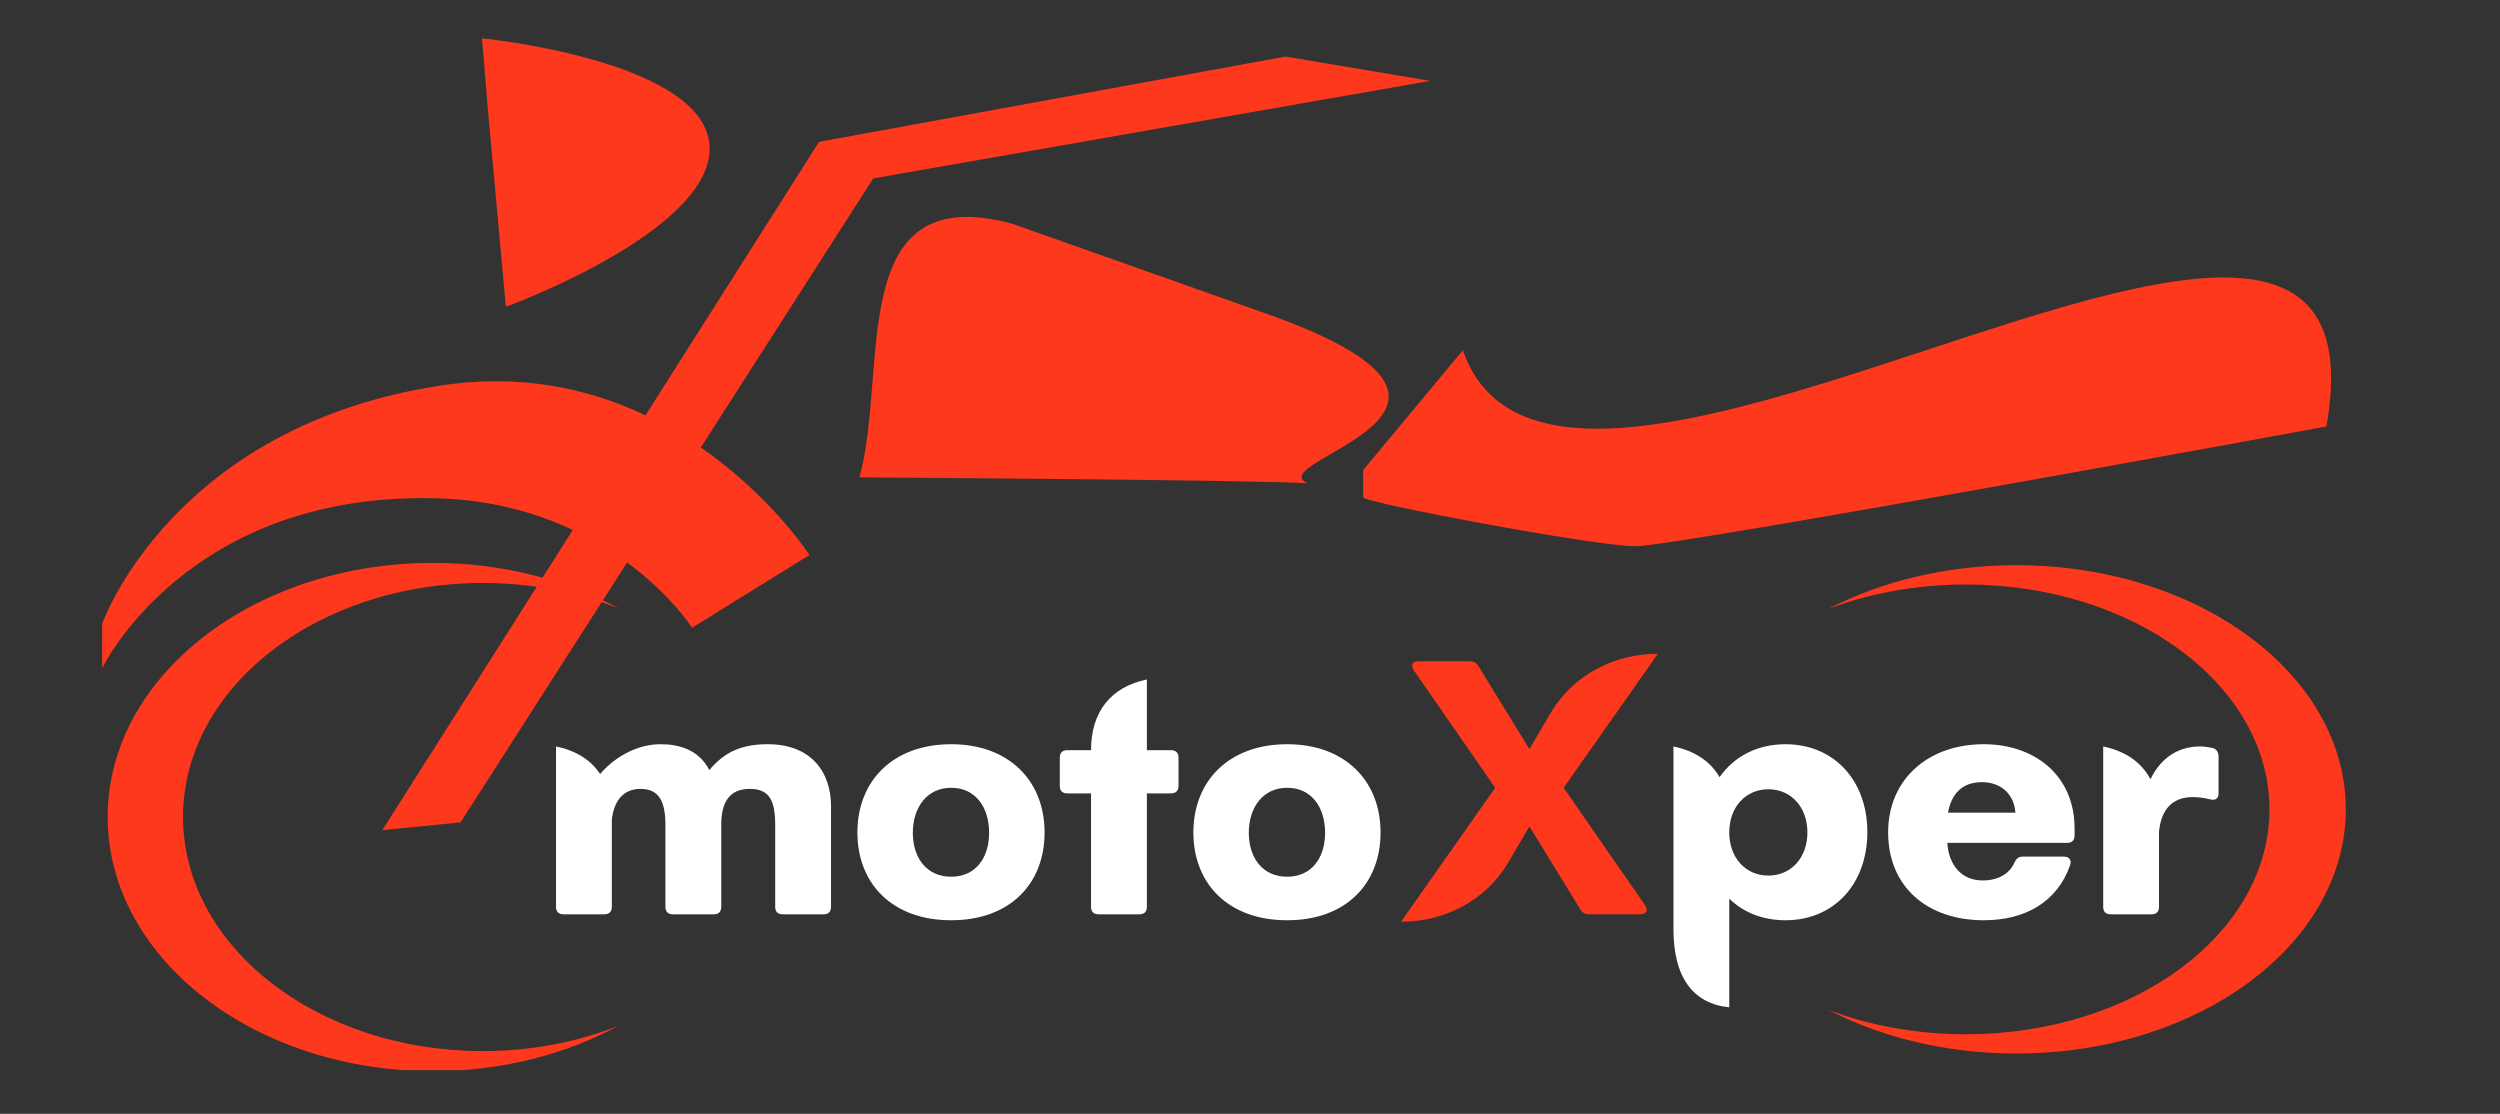
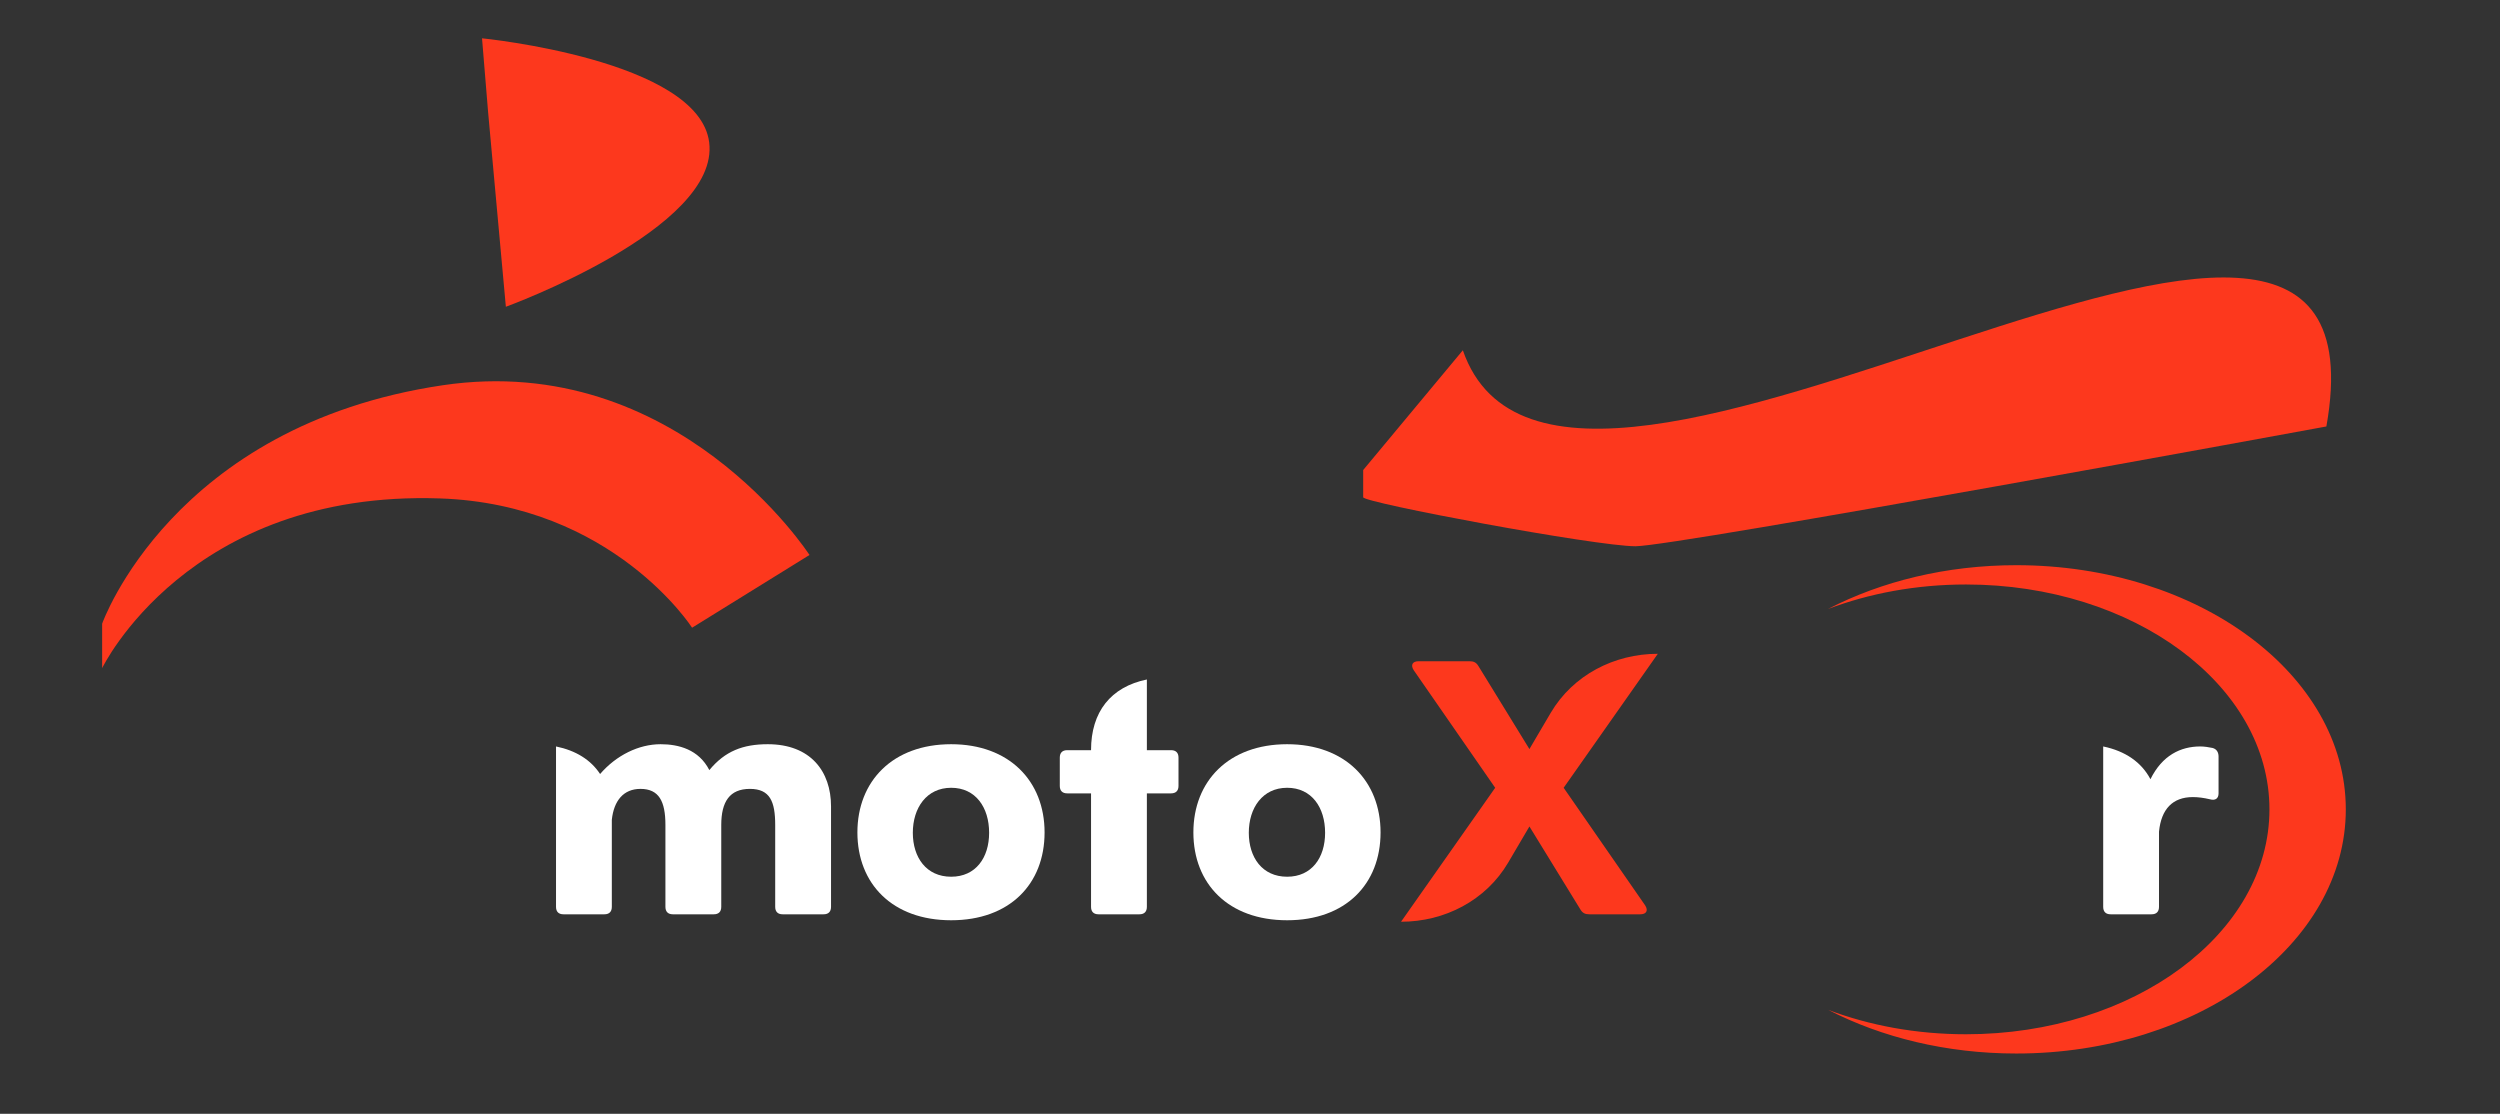
<svg xmlns="http://www.w3.org/2000/svg" width="413" zoomAndPan="magnify" viewBox="0 0 309.75 138" height="184" preserveAspectRatio="xMidYMid meet" version="1.0">
  <rect x="0" y="0" width="309.75" height="138" fill="#333333" stroke="none" />
  <defs>
    <g />
    <clipPath id="db7d48c394">
      <path d="M 12.684 47 L 101 47 L 101 83 L 12.684 83 Z M 12.684 47 " clip-rule="nonzero" />
    </clipPath>
    <clipPath id="9d39d9af65">
-       <path d="M 13 69 L 77 69 L 77 132.59 L 13 132.59 Z M 13 69 " clip-rule="nonzero" />
-     </clipPath>
+       </clipPath>
  </defs>
-   <path fill="#fd381d" d="M 106.488 59.145 C 110.145 45.77 104.613 22.254 125.293 27.676 L 156.961 38.887 C 190.953 50.934 156.027 57.012 161.969 59.879 C 156.316 59.461 106.488 59.145 106.488 59.145 Z M 106.488 59.145 " fill-opacity="1" fill-rule="nonzero" />
  <g clip-path="url(#db7d48c394)">
    <path fill="#fd381d" d="M 12.656 82.781 L 12.656 77.273 C 12.656 77.273 21.316 52.719 54.84 47.734 C 83.922 43.41 100.297 68.762 100.297 68.762 L 85.75 77.773 C 85.75 77.773 75.93 62.469 54.477 61.754 C 23.266 60.715 12.656 82.781 12.656 82.781 Z M 12.656 82.781 " fill-opacity="1" fill-rule="nonzero" />
  </g>
  <g clip-path="url(#9d39d9af65)">
    <path fill="#fd381d" d="M 53.637 69.742 C 31.383 69.742 13.34 83.84 13.34 101.23 C 13.34 118.617 31.383 132.715 53.637 132.715 C 62.191 132.715 70.121 130.633 76.645 127.082 C 71.59 129.098 65.859 130.23 59.797 130.23 C 39.297 130.23 22.68 117.246 22.68 101.23 C 22.68 85.211 39.297 72.23 59.797 72.23 C 65.875 72.23 71.621 73.371 76.688 75.398 C 70.156 71.832 62.211 69.742 53.641 69.742 Z M 53.637 69.742 " fill-opacity="1" fill-rule="evenodd" />
  </g>
  <path fill="#fd381d" d="M 249.82 70.027 C 272.363 70.027 290.645 83.574 290.645 100.281 C 290.645 116.988 272.367 130.531 249.82 130.531 C 241.156 130.531 233.121 128.531 226.516 125.121 C 231.637 127.059 237.441 128.145 243.586 128.145 C 264.348 128.145 281.184 115.668 281.184 100.281 C 281.184 84.891 264.348 72.418 243.586 72.418 C 237.426 72.418 231.605 73.516 226.473 75.461 C 233.09 72.035 241.141 70.027 249.82 70.027 Z M 249.82 70.027 " fill-opacity="1" fill-rule="evenodd" />
-   <path fill="#fd381d" d="M 57.062 101.891 L 47.371 102.848 L 101.48 17.574 L 159.281 7.004 L 177.195 10.023 L 108.195 22.105 Z M 57.062 101.891 " fill-opacity="1" fill-rule="nonzero" />
  <path fill="#fd381d" d="M 60.477 13.91 L 62.676 38.008 C 62.676 38.008 89.215 28.352 87.867 17.637 C 86.578 7.402 59.723 4.746 59.723 4.746 Z M 60.477 13.91 " fill-opacity="1" fill-rule="nonzero" />
  <path fill="#fd381d" d="M 168.898 61.609 L 168.898 58.238 L 181.246 43.398 C 193.617 79.168 297.508 0.773 288.238 52.84 C 288.238 52.84 207.582 67.68 202.641 67.68 C 197.703 67.68 168.898 62.285 168.898 61.609 Z M 168.898 61.609 " fill-opacity="1" fill-rule="nonzero" />
  <g fill="#ffffff" fill-opacity="1">
    <g transform="translate(66.676, 113.282)">
      <g>
        <path d="M 28.449 -21.074 C 25.383 -21.074 23.148 -20.219 21.211 -17.867 C 19.898 -20.426 17.406 -21.074 15.172 -21.074 C 12.473 -21.074 9.684 -19.711 7.676 -17.383 C 6.523 -19.137 4.68 -20.289 2.215 -20.797 L 2.215 -0.922 C 2.215 -0.324 2.535 0 3.137 0 L 8.207 0 C 8.809 0 9.129 -0.324 9.129 -0.922 L 9.129 -11.711 C 9.383 -14.086 10.582 -15.539 12.68 -15.539 C 14.984 -15.539 15.77 -13.973 15.77 -11.066 L 15.77 -0.922 C 15.77 -0.324 16.094 0 16.691 0 L 21.766 0 C 22.363 0 22.688 -0.324 22.688 -0.922 L 22.688 -11.066 C 22.688 -13.973 23.746 -15.539 26.238 -15.539 C 28.727 -15.539 29.371 -13.973 29.371 -11.066 L 29.371 -0.922 C 29.371 -0.324 29.695 0 30.293 0 L 35.367 0 C 35.965 0 36.289 -0.324 36.289 -0.922 L 36.289 -13.371 C 36.289 -17.707 33.754 -21.074 28.449 -21.074 Z M 28.449 -21.074 " />
      </g>
    </g>
  </g>
  <g fill="#ffffff" fill-opacity="1">
    <g transform="translate(104.939, 113.282)">
      <g>
        <path d="M 12.91 0.738 C 20.148 0.738 24.484 -3.734 24.484 -10.145 C 24.484 -16.508 20.105 -21.074 12.91 -21.074 C 5.672 -21.074 1.293 -16.508 1.293 -10.145 C 1.293 -3.781 5.625 0.738 12.91 0.738 Z M 12.91 -4.656 C 9.82 -4.656 8.16 -7.055 8.16 -10.098 C 8.16 -13.188 9.867 -15.676 12.91 -15.676 C 15.953 -15.676 17.613 -13.234 17.613 -10.098 C 17.613 -7.008 15.953 -4.656 12.91 -4.656 Z M 12.91 -4.656 " />
      </g>
    </g>
  </g>
  <g fill="#ffffff" fill-opacity="1">
    <g transform="translate(130.754, 113.282)">
      <g>
        <path d="M 11.344 -20.336 L 11.344 -29.094 C 6.871 -28.172 4.426 -25.086 4.426 -20.336 L 1.477 -20.336 C 0.875 -20.336 0.555 -20.012 0.555 -19.414 L 0.555 -15.906 C 0.555 -15.309 0.875 -14.984 1.477 -14.984 L 4.426 -14.984 L 4.426 -0.922 C 4.426 -0.324 4.75 0 5.348 0 L 10.422 0 C 11.02 0 11.344 -0.324 11.344 -0.922 L 11.344 -14.984 L 14.34 -14.984 C 14.941 -14.984 15.262 -15.309 15.262 -15.906 L 15.262 -19.414 C 15.262 -20.012 14.941 -20.336 14.34 -20.336 Z M 11.344 -20.336 " />
      </g>
    </g>
  </g>
  <g fill="#ffffff" fill-opacity="1">
    <g transform="translate(146.567, 113.282)">
      <g>
        <path d="M 12.91 0.738 C 20.148 0.738 24.484 -3.734 24.484 -10.145 C 24.484 -16.508 20.105 -21.074 12.91 -21.074 C 5.672 -21.074 1.293 -16.508 1.293 -10.145 C 1.293 -3.781 5.625 0.738 12.91 0.738 Z M 12.91 -4.656 C 9.82 -4.656 8.16 -7.055 8.16 -10.098 C 8.16 -13.188 9.867 -15.676 12.91 -15.676 C 15.953 -15.676 17.613 -13.234 17.613 -10.098 C 17.613 -7.008 15.953 -4.656 12.91 -4.656 Z M 12.91 -4.656 " />
      </g>
    </g>
  </g>
  <g fill="#fd381d" fill-opacity="1">
    <g transform="translate(174.003, 113.282)">
      <g>
        <path d="M -0.414 0.922 C 4.98 0.922 10.098 -1.707 12.863 -6.41 L 15.492 -10.883 L 21.809 -0.598 C 22.086 -0.137 22.41 0 22.918 0 L 29.234 0 C 29.973 0 30.25 -0.461 29.832 -1.105 L 19.734 -15.676 L 31.402 -32.277 C 26.008 -32.277 20.887 -29.648 18.121 -24.945 L 15.492 -20.473 L 9.176 -30.754 C 8.898 -31.215 8.578 -31.355 8.07 -31.355 L 1.754 -31.355 C 1.016 -31.355 0.738 -30.895 1.152 -30.25 L 11.25 -15.676 Z M -0.414 0.922 " />
      </g>
    </g>
  </g>
  <g fill="#ffffff" fill-opacity="1">
    <g transform="translate(205.126, 113.282)">
      <g>
-         <path d="M 16.094 -21.074 C 12.59 -21.074 9.707 -19.551 7.93 -16.992 C 6.801 -18.953 4.863 -20.242 2.215 -20.797 L 2.215 1.844 C 2.215 7.84 4.656 11.066 9.129 11.527 L 9.129 -1.938 C 10.883 -0.23 13.281 0.738 16.094 0.738 C 22.086 0.738 26.238 -3.734 26.238 -10.191 C 26.238 -16.602 22.086 -21.074 16.094 -21.074 Z M 13.973 -4.797 C 11.16 -4.797 9.129 -7.008 9.129 -10.145 C 9.129 -13.281 11.16 -15.492 13.973 -15.492 C 16.785 -15.492 18.812 -13.281 18.812 -10.145 C 18.812 -7.008 16.785 -4.797 13.973 -4.797 Z M 13.973 -4.797 " />
-       </g>
+         </g>
    </g>
  </g>
  <g fill="#ffffff" fill-opacity="1">
    <g transform="translate(232.693, 113.282)">
      <g>
-         <path d="M 13.094 -21.074 C 6.27 -21.074 1.246 -16.785 1.246 -10.145 C 1.246 -3.414 6.086 0.738 13.094 0.738 C 18.168 0.738 22.18 -1.477 23.793 -6.086 C 24.023 -6.73 23.656 -7.148 23.008 -7.148 L 17.891 -7.148 C 17.383 -7.148 17.105 -6.871 16.875 -6.363 C 16.324 -5.117 14.984 -4.195 12.957 -4.195 C 10.375 -4.195 8.762 -6.039 8.578 -8.852 L 23.426 -8.852 C 24.023 -8.852 24.348 -9.176 24.348 -9.773 L 24.348 -10.605 C 24.348 -17.336 19.273 -21.074 13.094 -21.074 Z M 8.668 -12.59 C 9.062 -14.801 10.305 -16.371 12.863 -16.371 C 15.309 -16.371 16.875 -14.801 17.016 -12.59 Z M 8.668 -12.59 " />
-       </g>
+         </g>
    </g>
  </g>
  <g fill="#ffffff" fill-opacity="1">
    <g transform="translate(258.371, 113.282)">
      <g>
        <path d="M 15.77 -20.609 C 15.309 -20.703 14.754 -20.797 14.25 -20.797 C 11.805 -20.797 9.523 -19.688 8.07 -16.738 C 6.961 -18.836 4.98 -20.219 2.215 -20.797 L 2.215 -0.922 C 2.215 -0.324 2.535 0 3.137 0 L 8.207 0 C 8.809 0 9.129 -0.324 9.129 -0.922 L 9.129 -10.238 C 9.406 -13.051 10.836 -14.523 13.324 -14.523 C 13.973 -14.523 14.664 -14.434 15.445 -14.25 C 16.094 -14.062 16.508 -14.34 16.508 -14.984 L 16.508 -19.551 C 16.508 -20.059 16.277 -20.473 15.77 -20.609 Z M 15.77 -20.609 " />
      </g>
    </g>
  </g>
</svg>